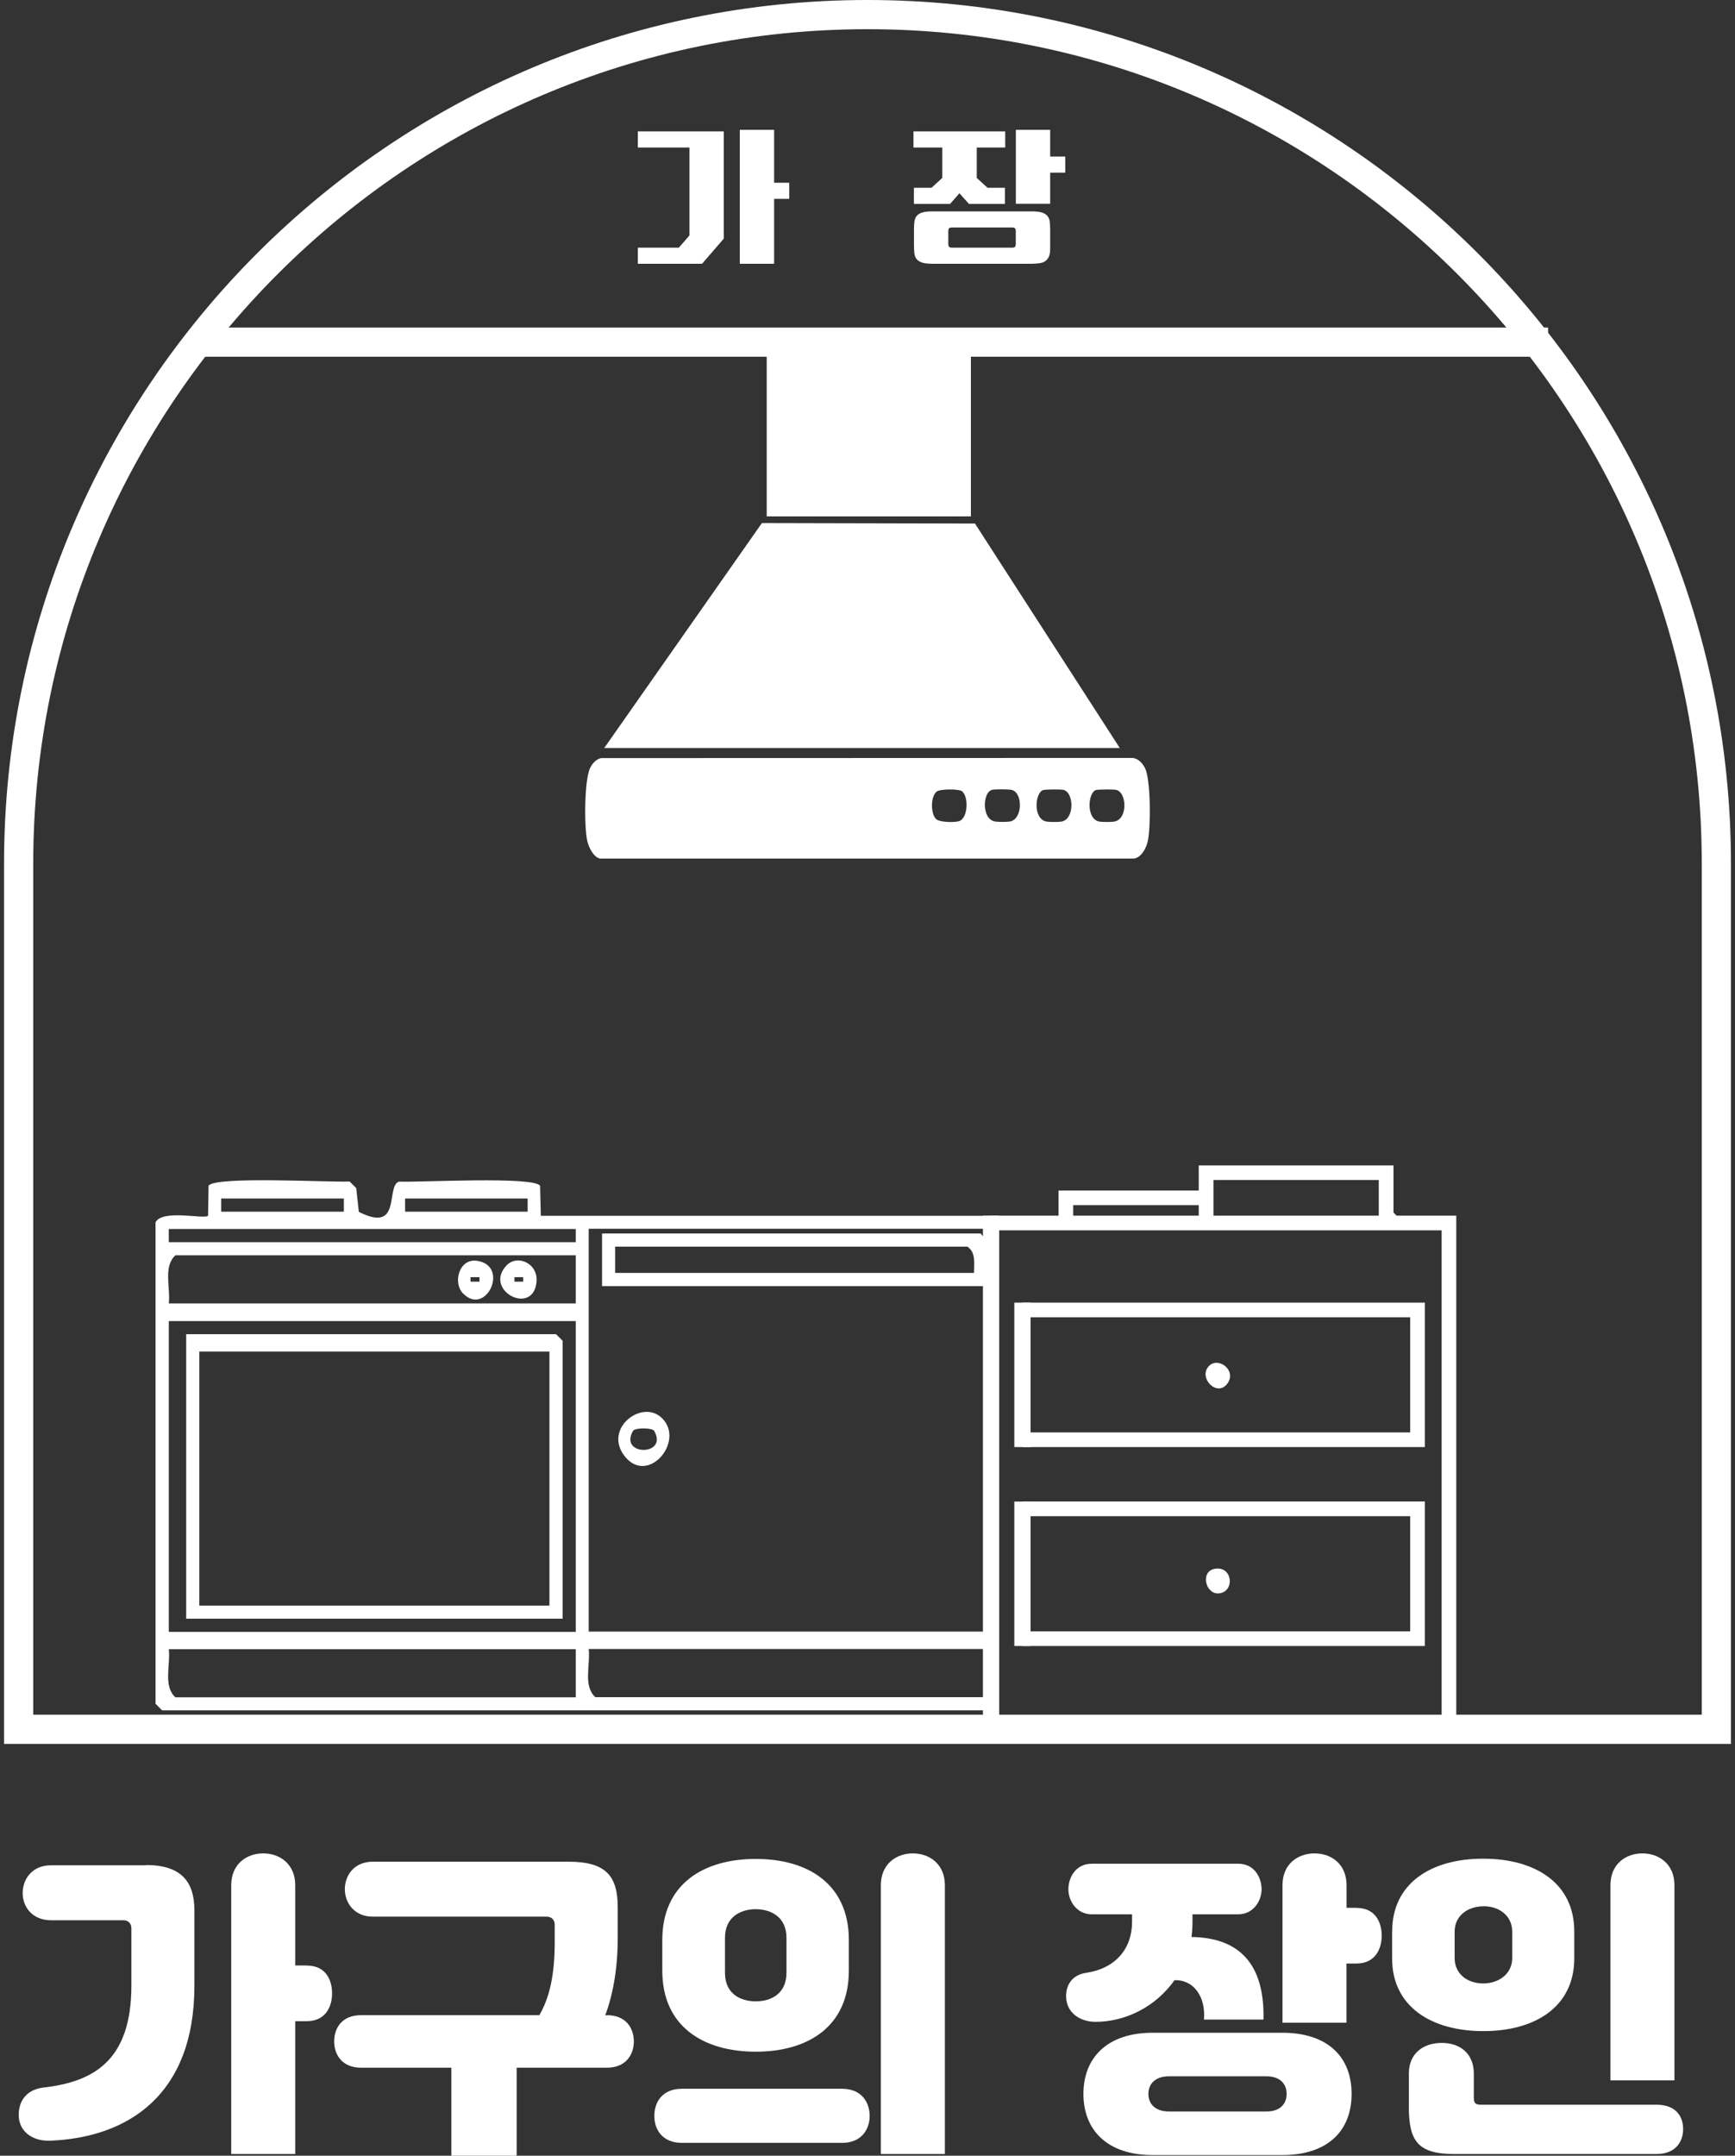
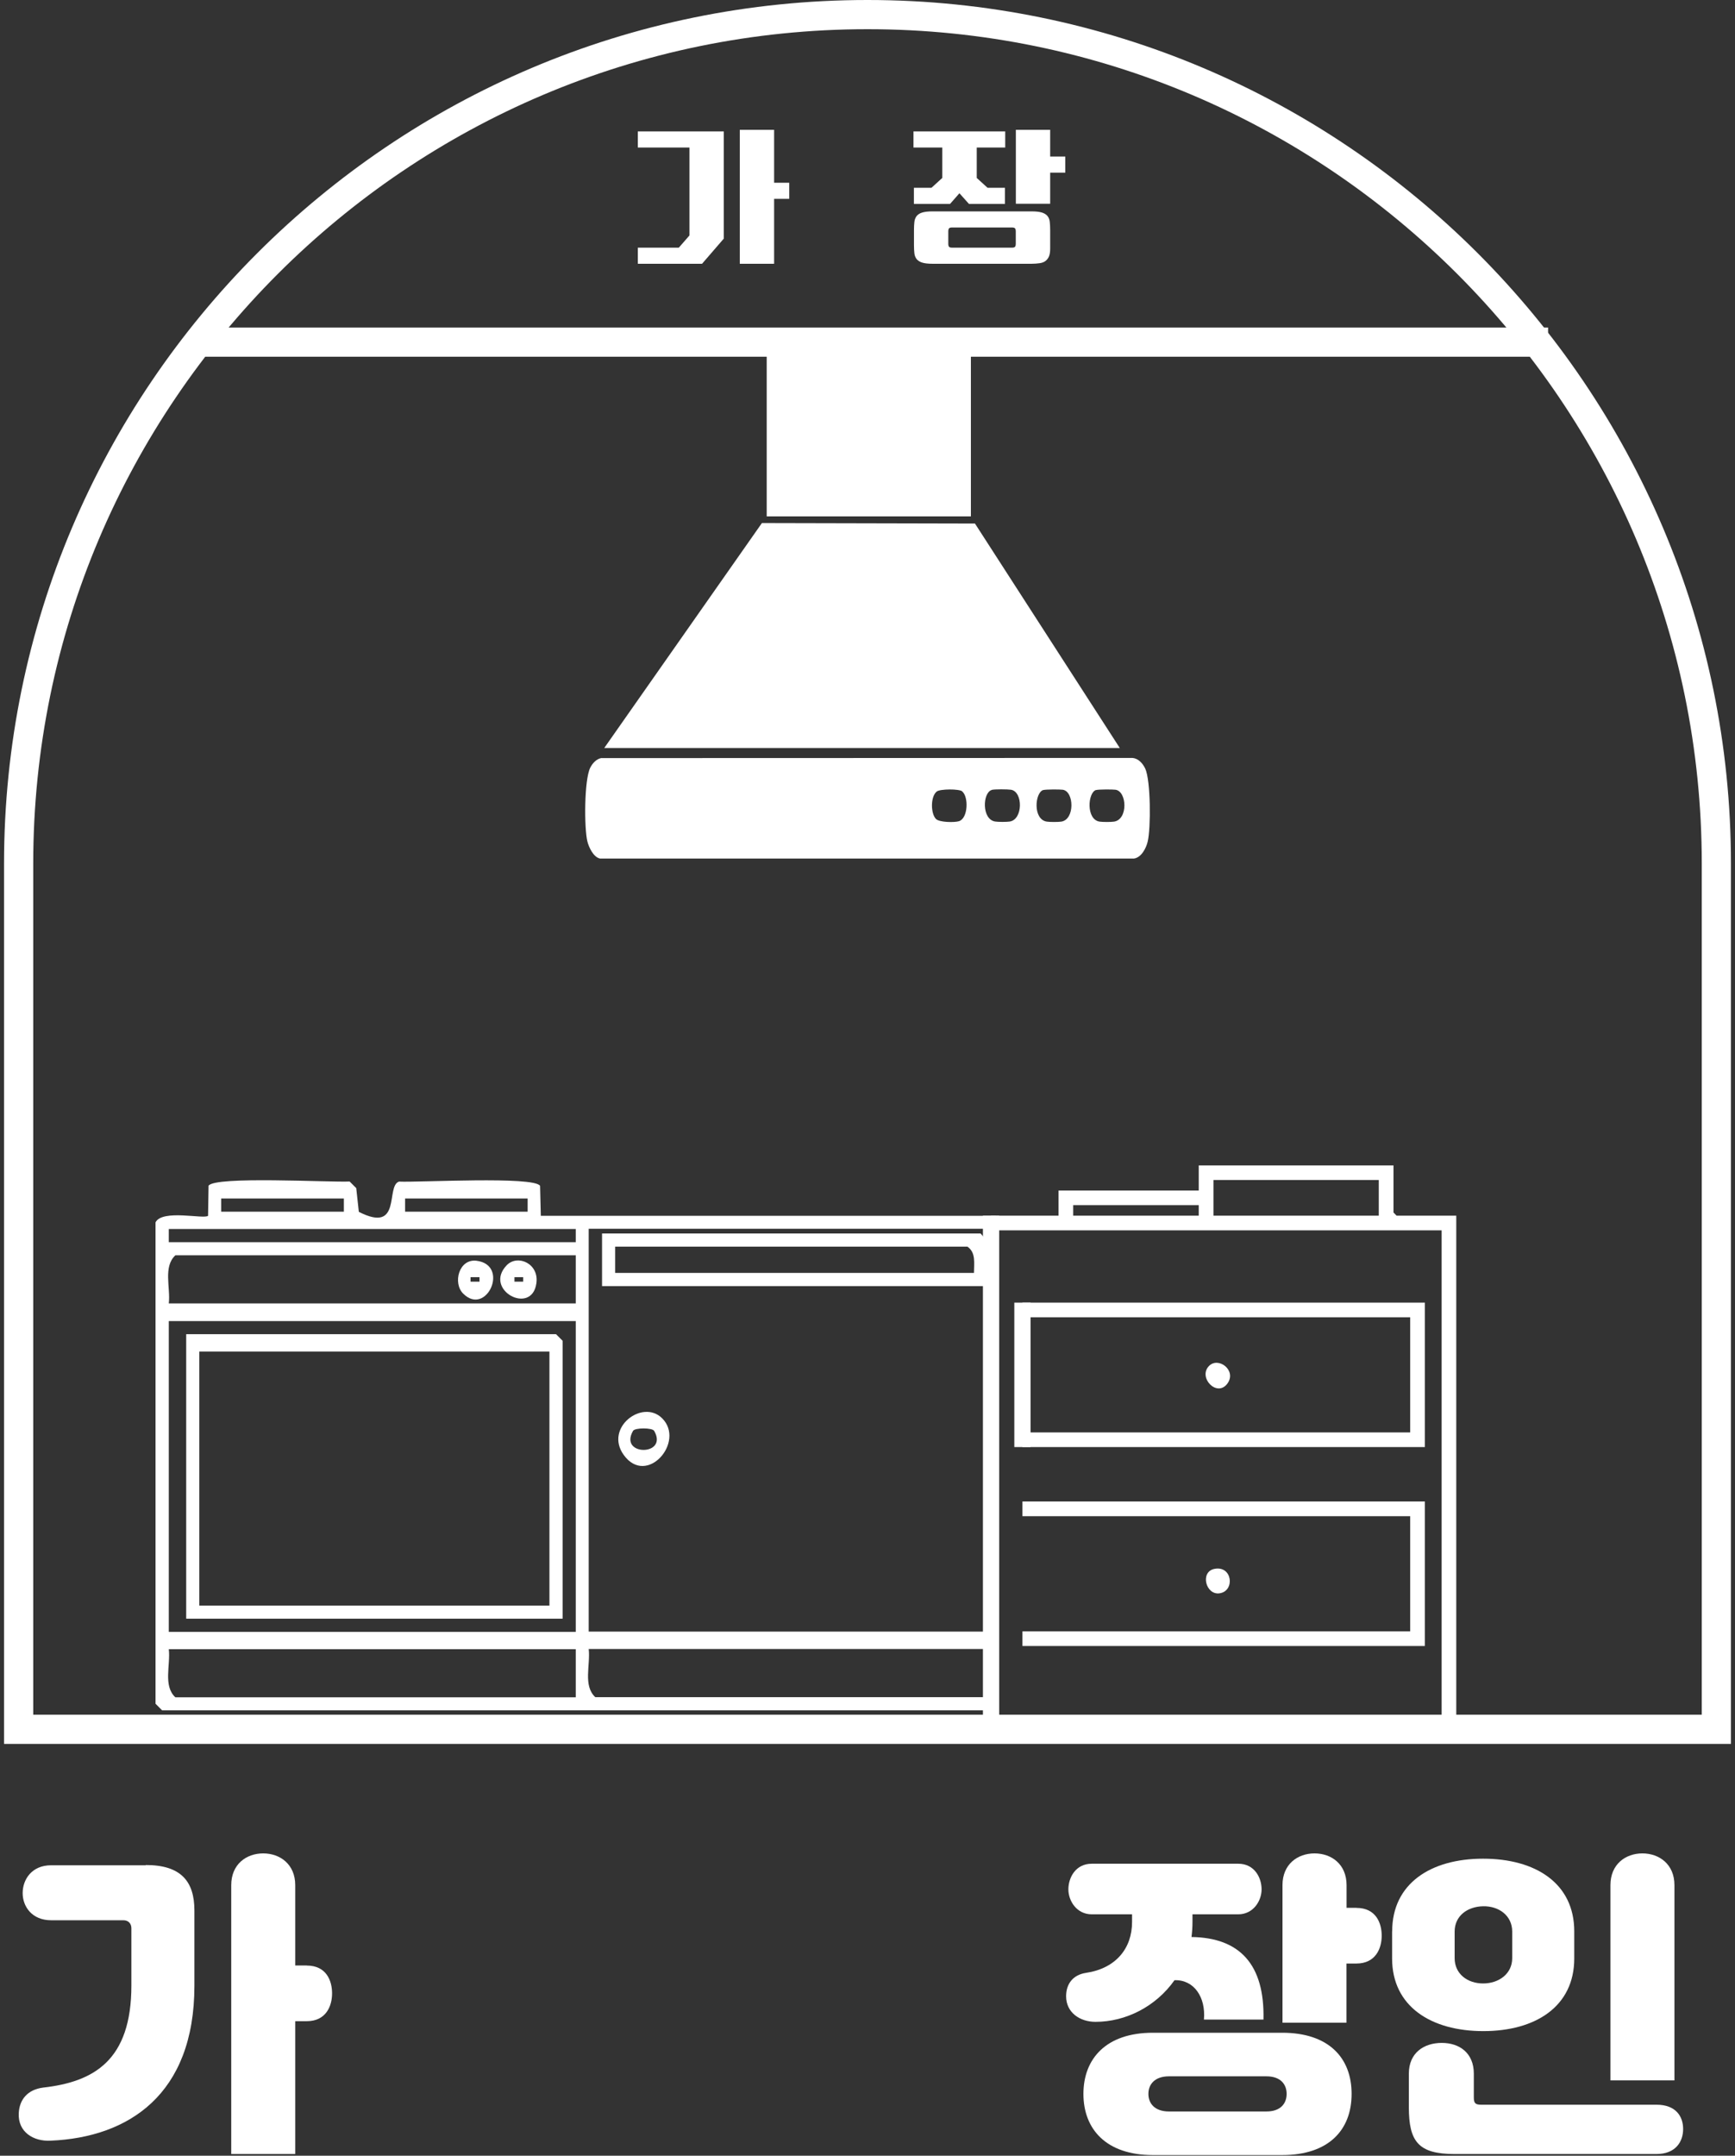
<svg xmlns="http://www.w3.org/2000/svg" width="161" height="200" viewBox="0 0 161 200" fill="none">
  <rect x="0" y="0" width="161" height="200" fill="#333333" stroke="none" />
  <path d="M13.527 173.031C16.795 173.031 18.04 174.548 18.04 177.25V184.229C18.04 194.356 11.89 198.302 4.706 198.604C3.107 198.695 1.65 197.804 1.741 196.054C1.801 194.809 2.541 193.858 4.027 193.677C8.721 193.141 12.192 191.149 12.192 184.207V178.895C12.192 178.48 11.928 178.155 11.452 178.155H4.744C2.963 178.155 2.103 176.88 2.103 175.635C2.103 174.39 2.933 173.054 4.744 173.054H13.535L13.527 173.031ZM28.468 182.358C30.279 182.358 30.815 183.754 30.815 184.939C30.815 186.123 30.249 187.519 28.468 187.519H27.396V199.842H21.458V174.895C21.458 172.964 22.854 171.952 24.423 171.952C25.993 171.952 27.396 172.964 27.396 174.895V182.35H28.468V182.358Z" fill="white" />
-   <path d="M56.319 186.961C58.1 186.961 58.817 188.176 58.817 189.398C58.817 190.621 58.077 191.835 56.319 191.835H47.943V200H41.884V191.835H33.508C31.758 191.835 31.011 190.651 31.011 189.398C31.011 188.146 31.728 186.961 33.508 186.961H50.049C50.999 185.331 51.475 183.218 51.475 180.192V178.563C51.475 178.148 51.211 177.823 50.735 177.823H34.61C32.829 177.823 31.999 176.487 31.999 175.273C31.999 174.058 32.799 172.722 34.61 172.722H52.75C56.251 172.722 57.323 174.058 57.323 176.97V179.792C57.323 182.645 56.878 185.074 56.161 186.976H56.312L56.319 186.961Z" fill="white" />
-   <path d="M78.149 193.79C79.99 193.79 80.7 195.095 80.7 196.31C80.7 197.525 79.96 198.808 78.149 198.808H63.269C61.458 198.808 60.718 197.563 60.718 196.31C60.718 195.058 61.435 193.79 63.269 193.79H78.149ZM61.458 179.981C61.458 174.812 65.261 172.466 70.128 172.466C74.995 172.466 78.768 174.812 78.768 179.981V182.833C78.768 188.002 74.995 190.349 70.128 190.349C65.261 190.349 61.458 188.002 61.458 182.833V179.981ZM67.276 183.037C67.276 184.969 68.702 185.678 70.128 185.678C71.554 185.678 72.98 184.969 72.98 183.037V179.77C72.98 177.868 71.554 177.129 70.128 177.129C68.702 177.129 67.276 177.868 67.276 179.77V183.037ZM81.741 199.842V174.895C81.741 172.964 83.137 171.952 84.706 171.952C86.276 171.952 87.679 172.964 87.679 174.895V199.842H81.741Z" fill="white" />
  <path d="M101.662 187.58C100.205 187.58 98.93 186.719 98.93 185.203C98.93 184.018 99.609 183.211 100.771 183.037C103.563 182.622 105.05 180.751 105.05 178.314V177.604H101.307C99.911 177.604 99.141 176.359 99.141 175.288C99.141 174.216 99.798 172.911 101.307 172.911H114.904C116.421 172.911 117.07 174.216 117.07 175.288C117.07 176.359 116.3 177.604 114.904 177.604H110.656V178.314C110.656 178.789 110.626 179.234 110.566 179.709C115.018 179.77 117.364 182.23 117.244 187.368H111.72C111.901 185.293 110.799 183.656 108.989 183.716C107.268 186.154 104.476 187.58 101.654 187.58H101.662ZM118.979 188.591C123.288 188.591 125.423 190.907 125.423 194.265C125.423 197.623 123.288 199.94 118.979 199.94H106.981C102.643 199.94 100.537 197.533 100.537 194.265C100.537 190.998 102.643 188.591 106.981 188.591H118.979ZM117.523 195.895C118.828 195.895 119.394 195.156 119.394 194.265C119.394 193.375 118.828 192.635 117.523 192.635H108.468C107.162 192.635 106.566 193.375 106.566 194.265C106.566 195.156 107.162 195.895 108.468 195.895H117.523ZM125.868 177.008C127.679 177.008 128.215 178.404 128.215 179.589C128.215 180.773 127.649 182.169 125.868 182.169H124.948V187.663H119.009V174.895C119.009 172.964 120.405 171.952 121.982 171.952C123.559 171.952 124.955 172.964 124.955 174.895V177.001H125.876L125.868 177.008Z" fill="white" />
  <path d="M129.188 179.181C129.188 174.759 132.75 172.443 137.625 172.443C142.499 172.443 146.083 174.729 146.083 179.181V181.702C146.083 186.154 142.492 188.44 137.647 188.44C132.803 188.44 129.181 186.154 129.181 181.702V179.181H129.188ZM134.953 199.842C131.626 199.842 130.735 198.687 130.735 195.503V192.386C130.735 190.455 132.131 189.534 133.791 189.534C135.451 189.534 136.764 190.485 136.764 192.386V194.582C136.764 195.148 136.915 195.269 137.474 195.269H153.72C155.501 195.269 156.187 196.34 156.187 197.525C156.187 198.71 155.478 199.842 153.72 199.842H134.953ZM134.984 181.671C134.984 183.128 136.168 184.018 137.625 184.018C139.081 184.018 140.326 183.128 140.326 181.671V179.204C140.326 177.717 139.081 176.827 137.625 176.857C136.168 176.887 134.984 177.748 134.984 179.204V181.671ZM149.441 193.013V174.895C149.441 172.964 150.837 171.952 152.407 171.952C153.976 171.952 155.38 172.964 155.38 174.895V193.013H149.441Z" fill="white" />
  <path d="M143.654 30.387H18.342V33.096H143.654V30.387Z" fill="white" />
  <path d="M43.507 159.977C43.507 160.241 38.972 160.453 33.373 160.453C27.774 160.453 23.239 160.241 23.239 159.977C23.239 159.713 27.774 159.502 33.373 159.502C38.972 159.502 43.507 159.713 43.507 159.977Z" fill="white" />
  <path d="M129.596 112.786L129.31 112.492V108.123H111.238V110.455H98.229V112.786H91.966V114.145H133.777V160.921H135.135V112.786H129.596ZM111.238 112.786H99.587V111.813H111.238V112.786ZM127.944 112.786H112.603V109.481H127.944V112.786Z" fill="white" />
  <path d="M94.878 120.853V122.211H130.857V132.896H94.878V134.254H132.222V120.853H94.878Z" fill="white" />
  <path d="M94.878 139.302V140.668H130.857V151.353H94.878V152.711H132.222V139.302H94.878Z" fill="white" />
  <path d="M112.196 126.723C113.071 125.848 114.769 127.138 113.909 128.346C112.943 129.696 111.132 127.795 112.196 126.723Z" fill="white" />
  <path d="M112.686 145.557C114.362 145.218 114.626 147.602 113.177 147.821C111.887 148.017 111.336 145.829 112.686 145.557Z" fill="white" />
  <path d="M160.624 161.796H0.375V80.121C0.375 35.94 36.316 0 80.496 0C124.677 0 160.624 35.94 160.624 80.121V161.796ZM3.084 159.087H157.916V80.121C157.916 37.434 123.19 2.709 80.504 2.709C37.818 2.709 3.084 37.434 3.084 80.121V159.087Z" fill="white" />
  <path d="M92.411 114.024V112.801H50.185L50.117 110.017C49.551 109.104 38.859 109.715 37.025 109.625C35.765 110.04 37.327 114.484 33.298 112.432L33.056 110.228L32.445 109.617C30.619 109.708 19.919 109.096 19.353 110.009L19.308 112.794C18.961 113.141 15.059 112.16 14.433 113.405V158.068L15.044 158.68H92.396V157.457H55.241C54.086 156.393 54.803 154.454 54.629 152.99H92.396V151.375H54.629V114.001H92.396L92.411 114.024ZM37.591 111.194H48.962V112.417H37.591V111.194ZM20.523 111.194H31.909V112.417H20.523V111.194ZM53.43 157.472H16.274C15.12 156.408 15.837 154.469 15.663 153.005H53.43V157.472ZM53.43 151.398H15.663V122.566H53.43V151.398ZM53.43 120.928H15.663C15.837 119.472 15.12 117.533 16.274 116.461H53.43V120.928ZM53.43 115.246H15.663V114.024H53.43V115.246Z" fill="white" />
  <path d="M90.992 114.439H55.867V119.321H91.604C91.385 117.751 92.169 115.616 90.992 114.439ZM90.381 118.098H57.082V115.661H89.77C90.577 116.204 90.381 117.208 90.381 118.098Z" fill="white" />
  <path d="M61.443 131.583C59.632 129.772 56.063 132.451 57.874 134.978C60.01 137.959 63.624 133.756 61.443 131.583ZM58.742 132.752C58.915 132.45 60.53 132.45 60.704 132.752C62.054 135.107 57.391 135.107 58.742 132.752Z" fill="white" />
  <path d="M51.596 123.78H17.278V150.175H52.207V124.392L51.596 123.78ZM50.985 148.961H18.493V125.395H50.985V148.961Z" fill="white" />
  <path d="M47.023 117.382C44.82 119.668 49.332 122.083 49.77 119.079C50.057 117.253 48.05 116.333 47.023 117.382ZM48.547 118.906H47.74V118.491H48.547V118.906Z" fill="white" />
  <path d="M44.216 116.967C42.586 116.77 41.998 119.034 42.979 120.015C45.137 122.173 47.333 117.359 44.216 116.967ZM44.495 118.906H43.665V118.491H44.495V118.906Z" fill="white" />
  <path d="M92.72 112.786H91.211V160.921H92.72V112.786Z" fill="white" />
  <path d="M95.633 120.853H94.124V134.254H95.633V120.853Z" fill="white" />
-   <path d="M95.633 139.31H94.124V152.711H95.633V139.31Z" fill="white" />
  <path d="M103.911 69.398H56.071L70.702 48.527L90.472 48.572L103.911 69.398Z" fill="white" />
  <path d="M55.814 70.334L105.095 70.319C105.646 70.372 106.046 70.832 106.272 71.307C106.786 72.416 106.801 76.853 106.499 78.083C106.355 78.695 105.91 79.562 105.224 79.653H55.678C55.075 79.532 54.645 78.619 54.509 78.076C54.199 76.838 54.207 72.341 54.773 71.224C54.977 70.817 55.339 70.409 55.814 70.326V70.334ZM89.295 73.42C89 73.179 87.242 73.186 86.925 73.435C86.337 73.903 86.359 75.473 86.85 75.978C87.167 76.303 88.563 76.318 88.985 76.189C89.845 75.918 89.891 73.918 89.287 73.428L89.295 73.42ZM92.026 73.292C91.173 73.541 91.083 76.023 92.351 76.22C92.652 76.265 93.407 76.265 93.701 76.22C94.939 76.023 94.939 73.45 93.814 73.269C93.52 73.224 92.275 73.209 92.026 73.284V73.292ZM96.81 73.292C96.033 73.526 95.822 76.016 97.135 76.227C97.436 76.272 98.191 76.272 98.485 76.227C99.753 76.031 99.677 73.413 98.614 73.269C98.334 73.231 97.037 73.231 96.81 73.299V73.292ZM101.707 73.292C100.938 73.526 100.764 76.023 102.032 76.227C102.334 76.272 103.088 76.272 103.382 76.227C104.703 76.016 104.575 73.413 103.511 73.269C103.232 73.231 101.934 73.231 101.707 73.299V73.292Z" fill="white" />
  <path d="M90.094 31.27H71.147V47.908H90.094V31.27Z" fill="white" />
  <path d="M62.99 22.977L63.979 21.845V13.688H59.187V12.194H67.163V22.139L65.148 24.471H59.187V22.977H62.99ZM68.649 12.043H71.834V16.955H73.237V18.449H71.834V24.471H68.649V12.043Z" fill="white" />
  <path d="M93.279 12.194V13.688H90.638V16.51L91.641 17.423H93.256V18.917H89.913L89.03 17.929L88.163 18.917H84.805V17.423H86.435L87.438 16.51V13.688H84.767V12.194H93.279ZM97.451 23.082C97.451 23.377 97.414 23.611 97.338 23.792C97.263 23.973 97.15 24.109 97.014 24.214C96.878 24.32 96.697 24.388 96.478 24.418C96.259 24.448 96.018 24.471 95.746 24.471H86.518C86.118 24.471 85.808 24.433 85.582 24.365C85.356 24.297 85.182 24.184 85.061 24.041C84.948 23.89 84.873 23.716 84.85 23.497C84.828 23.286 84.812 23.03 84.812 22.735V21.347C84.812 21.06 84.828 20.811 84.85 20.592C84.873 20.373 84.948 20.192 85.061 20.041C85.182 19.898 85.348 19.785 85.582 19.717C85.808 19.649 86.125 19.611 86.518 19.611H95.746C96.146 19.611 96.455 19.649 96.682 19.717C96.908 19.785 97.082 19.898 97.203 20.041C97.323 20.192 97.391 20.373 97.414 20.592C97.436 20.811 97.451 21.06 97.451 21.347V23.082ZM87.997 22.599C87.997 22.743 88.019 22.841 88.065 22.894C88.11 22.947 88.2 22.977 88.344 22.977H93.912C94.056 22.977 94.147 22.947 94.192 22.894C94.237 22.841 94.26 22.735 94.26 22.599V21.483C94.26 21.339 94.237 21.241 94.192 21.189C94.147 21.136 94.048 21.105 93.912 21.105H88.344C88.2 21.105 88.11 21.136 88.065 21.189C88.019 21.241 87.997 21.347 87.997 21.483V22.599ZM94.267 12.043H97.451V14.526H98.855V16.02H97.451V18.902H94.267V12.043Z" fill="white" />
</svg>